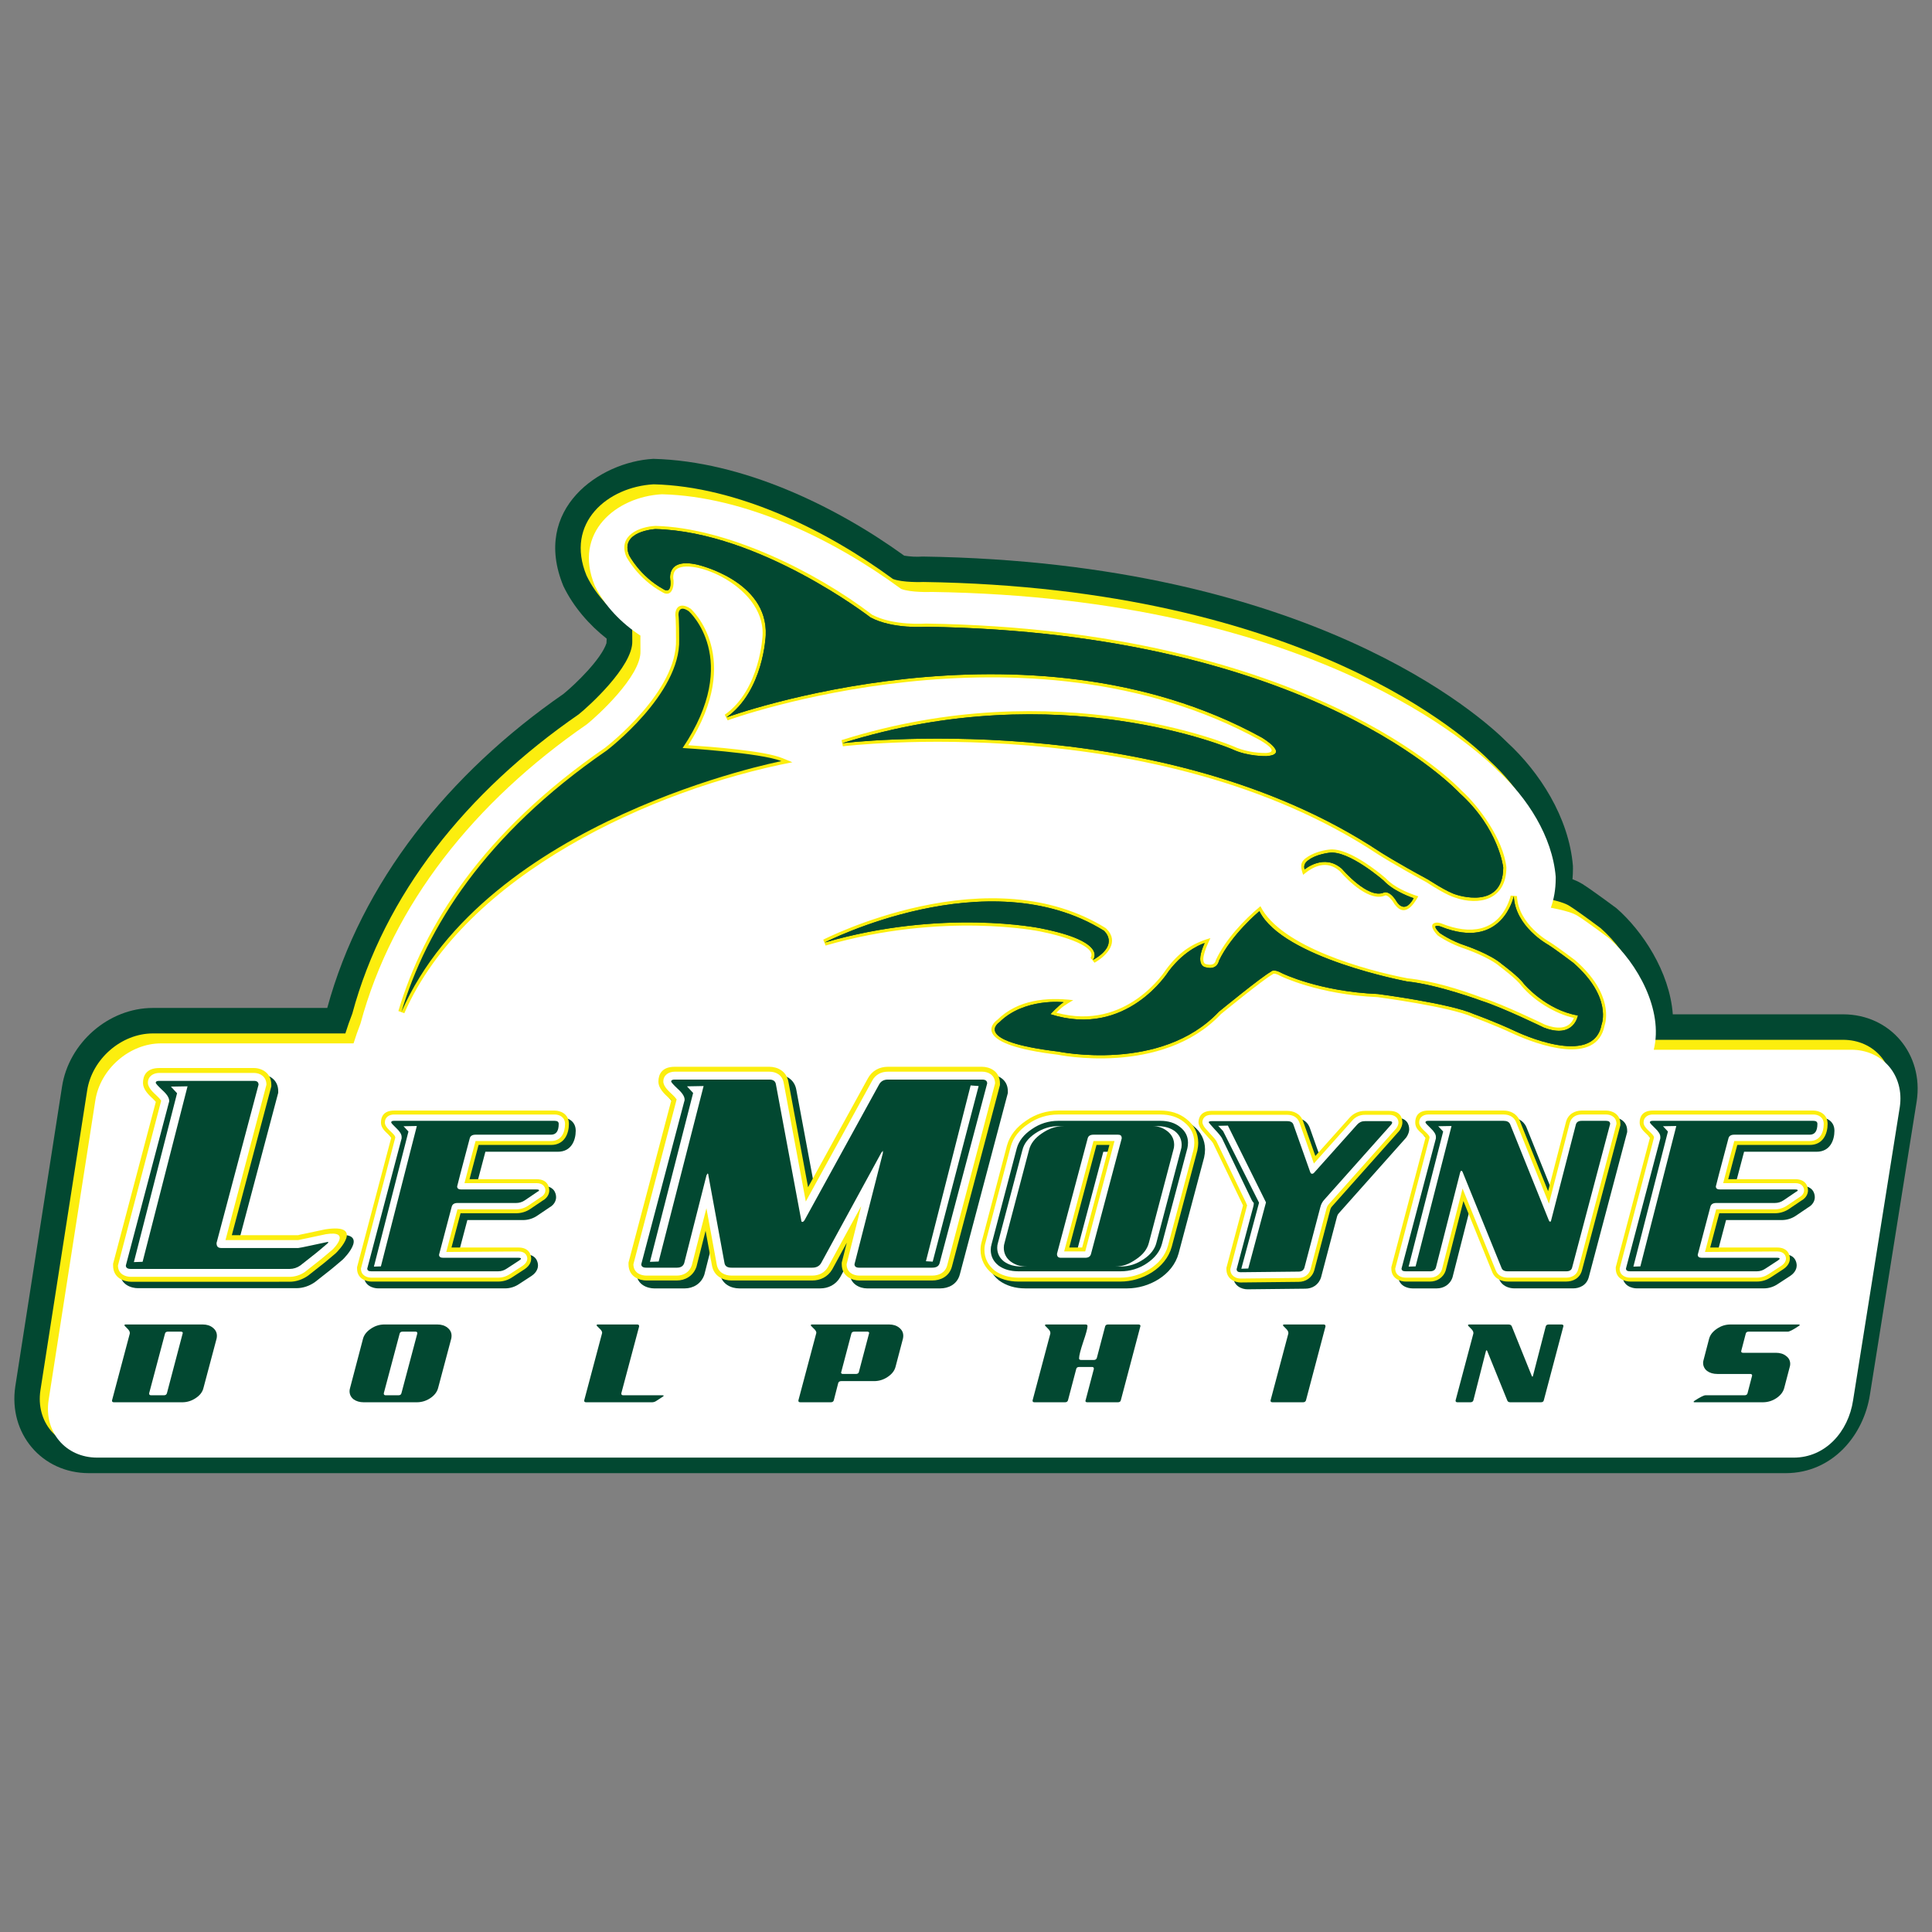
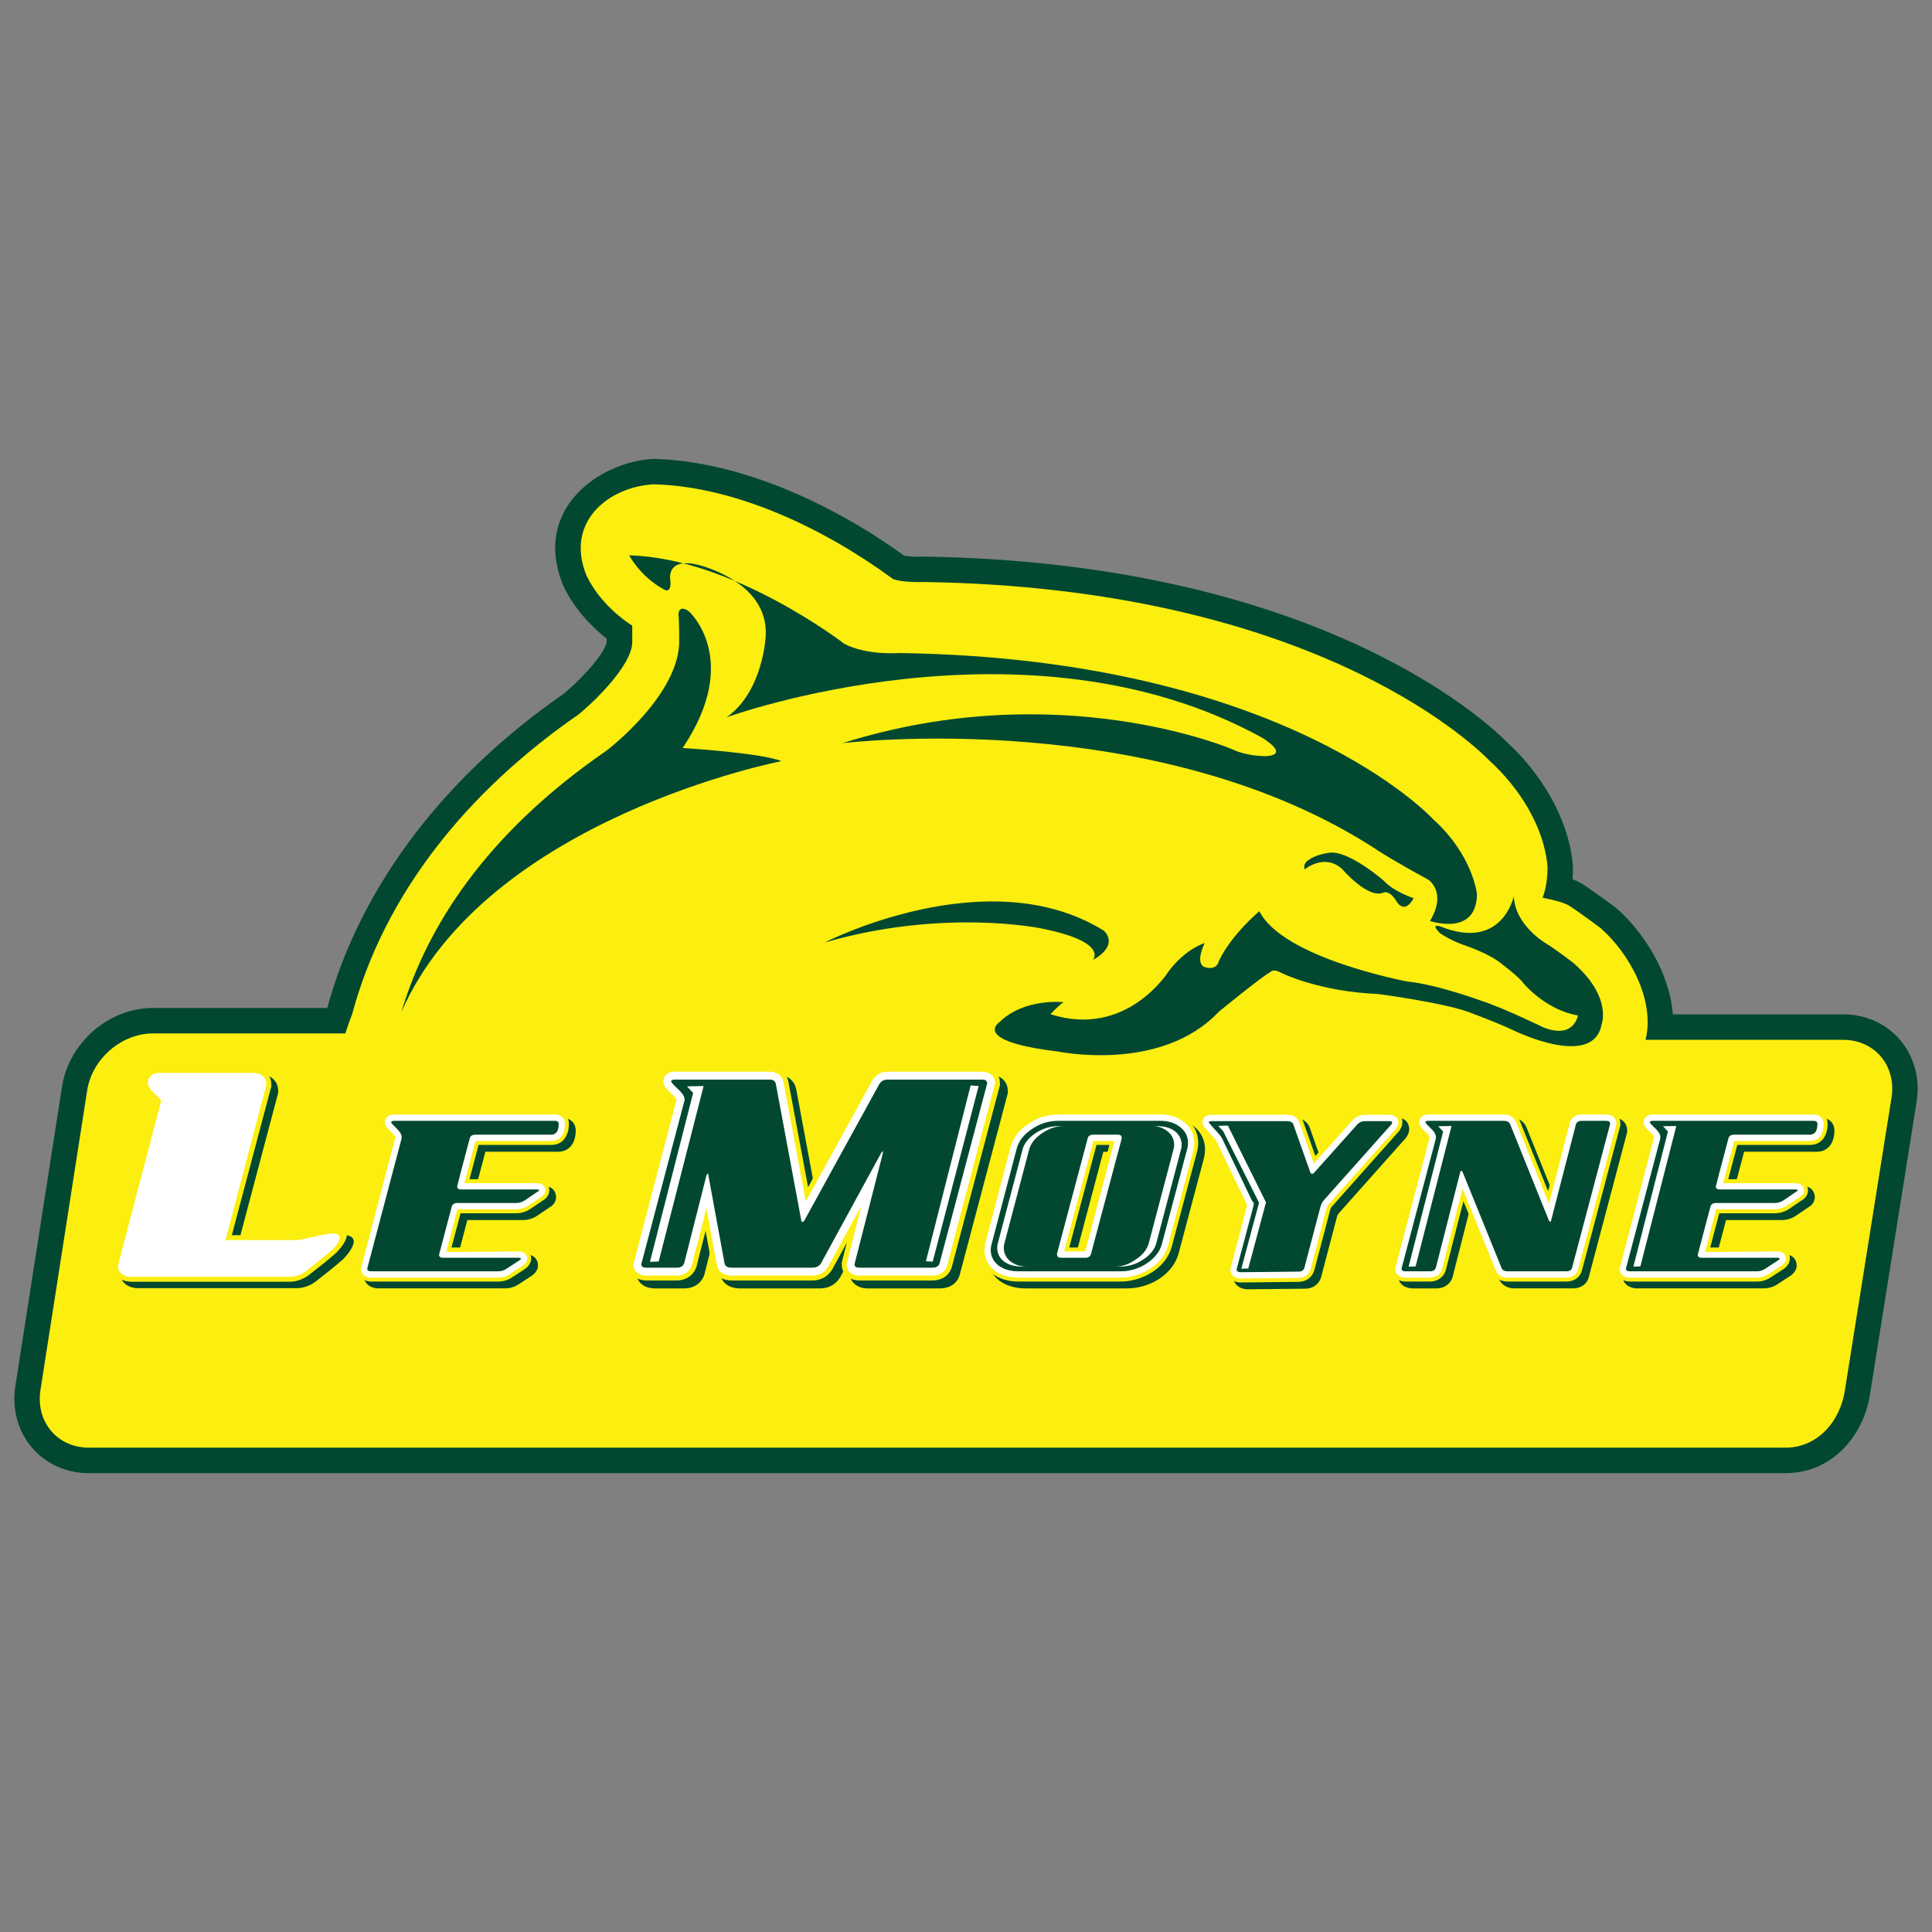
<svg xmlns="http://www.w3.org/2000/svg" xmlns:xlink="http://www.w3.org/1999/xlink" version="1.1" id="Layer_1" x="0px" y="0px" width="500px" height="500px" viewBox="0 0 500 500" enable-background="new 0 0 500 500" xml:space="preserve">
  <rect x="0" y="0" width="500" height="500" fill="#808080" stroke="none" />
  <g>
    <defs>
      <rect id="SVGID_1_" x="3.716" y="118.747" width="492.568" height="262.506" />
    </defs>
    <clipPath id="SVGID_2_">
      <use xlink:href="#SVGID_1_" overflow="visible" />
    </clipPath>
    <g clip-path="url(#SVGID_2_)">
      <path fill="#024831" d="M406.951,227.542c1.492,0.554,2.205,1.033,2.571,1.231c2.511,1.576,8.84,6.292,8.84,6.292    c6.618,5.775,13.749,16.387,14.557,27.439h44.045c12.282,0,20.892,10.353,19.083,22.45l-12.097,75.902    c-1.593,10.492-9.617,20.396-21.863,20.396H23.037c-12.281,0-20.889-10.336-19.08-22.438l12.087-77.535    c1.719-11.354,12.047-20.423,23.519-20.423h45.132c8.827-32.417,31.315-60.627,61.145-81.281c3.188-2.61,9.727-8.95,11.115-13.122    c0,0,0.029-0.507,0.055-1.176c-4.517-3.544-8.638-8.252-11.204-13.603c-8.264-20.001,9.389-32.159,23.265-32.926    c23.114,0.581,47.226,12.255,64.929,25.053c1.541,0.256,3.204,0.356,4.761,0.232c100.415,1.492,144.634,41.332,151.384,48.163    c8.207,7.565,15.868,19.244,16.924,31.875l0.01,0.771c-0.003,0.901-0.045,1.804-0.121,2.702L406.951,227.542z" />
      <path fill="#FCEE0E" d="M22.545,282.295c1.223-8.196,8.844-14.843,17.015-14.843h49.819c0.542-1.729,1.141-3.438,1.794-5.113    c8.281-30.786,29.521-57.394,58.597-77.469c2.33-1.847,14.068-12.385,13.865-18.948c0,0,0.002-1.39-0.018-2.718    c-0.007-0.432,0.017-0.862,0.008-1.288c-4.869-3.151-9.314-7.708-11.82-12.932c-5.68-13.749,5.538-22.994,17.36-23.645    c21.641,0.539,44.658,11.803,61.928,24.501c2.484,0.954,7.521,0.804,7.871,0.777c99.145,1.473,141.378,40.983,146.611,46.328    c7.521,6.891,14.048,16.905,14.925,27.387l-0.005,0.482c-0.009,2.796-0.459,5.313-1.263,7.531c5.552,1.074,6.494,1.862,6.973,2.12    c2.376,1.491,8.026,5.727,8.026,5.727c7.386,6.444,14.188,18.658,11.639,28.91h51.093c8.177,0,13.805,6.644,12.58,14.843    l-12.085,75.867c-1.227,8.197-7.202,14.845-15.375,14.845H23.037c-8.174,0-13.805-6.647-12.576-14.845L22.545,282.295z" />
-       <path fill="#FFFFFF" d="M24.661,284.873c1.227-8.202,8.847-14.846,17.021-14.846h49.816c0.538-1.733,1.139-3.435,1.794-5.118    c8.28-30.783,29.519-57.389,58.596-77.466c2.329-1.844,14.065-12.385,13.865-18.948c0,0,0.003-1.39-0.016-2.717    c-0.005-0.431,0.014-0.861,0.007-1.291c-4.866-3.149-9.314-7.708-11.818-12.929c-5.679-13.75,5.538-22.993,17.359-23.646    c21.644,0.542,44.66,11.805,61.928,24.503c2.487,0.956,7.522,0.805,7.871,0.778c99.146,1.473,141.376,40.979,146.612,46.325    c7.519,6.893,14.047,16.905,14.92,27.387v0.484c-0.009,2.797-0.46,5.31-1.264,7.529c5.553,1.074,6.498,1.861,6.973,2.123    c2.379,1.488,8.027,5.724,8.027,5.724c7.383,6.443,14.188,18.658,11.639,28.908h51.094c8.173,0,13.807,6.646,12.578,14.846    l-12.084,75.869c-1.227,8.195-7.203,14.842-15.376,14.842H25.155c-8.173,0-13.805-6.646-12.579-14.842l12.084-77.52V284.873z" />
      <path fill="#FCEE0E" d="M238.12,234.584c15.899-3.441,33.527-3.42,48.02,5.594c0,0,0.135,0.112,0.276,0.253    c3.268,3.304,0.177,6.825-3.157,8.725l-1.017-1.273c1.726-2.855-6.614-5.554-13.097-6.836c0,0-6.232-1.291-16.268-1.48    c-10.064-0.191-23.948,0.719-39.216,5.142l-0.604-1.528C213.088,243.166,223.715,237.704,238.12,234.584z M407.318,263.437    c-4.866-1.065-10.346-4.463-13.575-8.322c-1.126-1.652-5.473-4.894-5.535-4.939c-2.813-2.477-9.06-4.625-9.105-4.639    c-2.074-0.666-5.063-2.042-7.038-3.454c-0.592-0.608-2.608-2.921-0.476-3.295c0.504-0.089,1.096,0.067,1.571,0.244    c7.301,2.911,14.005,2.063,17.142-5.289c0.489-1.143,0.663-1.966,0.663-1.966l1.627,0.134c0.322,7.372,8.38,11.824,8.437,11.855    c2.117,1.33,6.642,4.761,6.642,4.761c10.011,8.745,7.914,15.973,7.593,16.892c-2.056,10.501-17.236,4.984-23.333,2.256    c-5.435-2.545-10.79-4.466-10.79-4.466c-5.99-2.698-24.553-5.132-24.625-5.144c-15.278-0.645-25.015-5.422-25.08-5.453    c-1.096-0.627-1.662-0.645-1.848-0.612l-0.338,0.228c-2.254,1.217-12.53,9.613-13.262,10.215    c-7.666,8.122-18.284,10.723-26.887,11.324c-8.65,0.597-15.406-0.815-15.406-0.815c-21.95-2.639-17.142-7.947-15.577-9.033    c5.286-5.188,12.703-5.896,19.635-5.085c-2.061,1.234-2.72,1.594-4.373,3.239c18.313,4.997,28.356-11.116,28.37-11.135    c3.323-4.458,6.595-6.729,11.498-8.161c-0.585,1.282-2.858,5.889-1.29,6.691c1.414,0.396,2.455,0.262,2.721-1.065    c2.457-5.214,7.108-10.208,11.518-13.884c5.221,10.491,27.23,16.594,38.063,18.66c6.52,0.681,13.291,2.778,19.435,5.063    c5.439,1.742,15.521,6.628,16.167,6.939c2.795,1.072,6.155,1.422,7.455-1.74L407.318,263.437z M356.738,221.18    c-57.236-37.97-138.585-28.033-138.601-28.033l-0.345-1.606c56.413-17.779,101.433,1.618,101.505,1.646    c2.339,1.11,5.794,1.745,8.413,1.678c2.842-0.208,0.846-1.857-1.571-3.277c-60.556-33.333-137.799-5.173-137.824-5.167    l-0.755-1.449c9.214-6.49,9.792-20.538,9.792-20.585c0.606-13.344-20.384-20.991-22.791-16.457    c-0.368,0.688-0.409,1.564-0.239,2.315c0.134,2.174-0.797,4.413-3.014,2.956c-6.335-3.496-9.188-9.075-9.216-9.13    c-2.281-5.522,3.422-7.763,7.532-7.972c18.463,0.462,41.42,11.786,56.087,22.99c5.524,2.931,13.896,2.293,13.923,2.291    c98.958,1.469,137.441,41.961,138.649,43.256c4.47,4.036,10.802,12.636,11.57,19.84c-0.033,8.479-7.113,9.976-13.247,7.837    c-2.047-0.583-5.546-2.745-7.42-3.978c-8.283-4.479-12.45-7.16-12.45-7.16V221.18z M104.635,262.221l-1.539-0.566    c6.544-21.929,21.726-46.276,53.48-68.123c0.811-0.625,18.78-14.668,18.374-28.024c0.003-1.349-0.001-5.224-0.187-6.319    c0,0-0.011-0.301,0.037-0.619c0.342-2.286,2.255-2.207,3.964-1.025c0.158,0.14,13.913,12.544-0.638,35.312    c6.003,0.412,19.672,1.405,24.407,3.365l2.536,1.05c-36.135,7.004-84.681,29.038-100.432,64.95H104.635z M353.364,223.328    c1.854,1.224,3.629,2.563,5.315,4.009c2.023,2.212,5.513,3.708,8.377,4.635c-1.378,2.491-3.605,5.375-6.044,2.168    c-0.163-0.211-0.308-0.437-0.434-0.672c-0.252-0.387-1.283-1.828-2.08-1.732c-3.871,1.782-9.479-3.637-11.763-6.279    c-3.421-3.019-6.879-1.256-9.484,0.95c-0.579-1.742-0.993-3.105,0.707-4.346c1.679-1.269,4.114-1.97,5.893-2.178    C346.723,219.452,350.503,221.457,353.364,223.328L353.364,223.328L353.364,223.328z M360.39,230.797    c0.525,0.41,1.078,1.02,1.635,1.885c0,0,0.121,0.228,0.294,0.456c0.775,1.022,1.447,0.917,2.298-0.26    c-1.471-0.562-2.885-1.257-4.227-2.079V230.797z" />
      <path fill="#024831" d="M61.782,321.329h17.175c0.048,0,0.201-0.078,0.439-0.121l2.063-0.437c1.594-0.341,3.446-0.741,4.419-0.938    c10.524-1.667,3.245,5.781,2.799,6.163l-1.899,1.608l-1.18,0.979l-4.124,3.248c-1.379,0.956-3.037,1.547-4.741,1.547H35.646    c-1.48,0-4.596-0.772-4.596-4.213v-0.429l11.073-41.953c-0.181-0.196-0.372-0.388-0.573-0.563    c-1.21-1.144-2.762-2.519-2.762-4.337c0-1.844,0.904-3.814,4.201-3.814h24.515c2.029,0,4.497,1.274,4.497,4.309v0.438    L61.782,321.329L61.782,321.329z" />
      <path fill="#FCEE0E" d="M59.997,319.666h17.175c0.045,0,0.204-0.078,0.439-0.125l2.063-0.429c1.594-0.345,3.446-0.748,4.42-0.943    c10.523-1.667,3.245,5.782,2.799,6.166l-1.899,1.605l-1.179,0.979l-4.125,3.25c-1.379,0.954-3.037,1.545-4.741,1.545H33.861    c-1.479,0-4.596-0.771-4.596-4.213v-0.43l11.073-41.95c-0.181-0.198-0.372-0.387-0.573-0.564c-1.21-1.144-2.758-2.519-2.758-4.337    c0-1.843,0.9-3.815,4.2-3.815H65.72c2.029,0,4.497,1.275,4.497,4.314v0.431L59.997,319.666z" />
      <path fill="#FFFFFF" d="M58.351,320.933h18.821l0.688-0.147l2.076-0.434c1.592-0.341,3.411-0.738,4.379-0.935    c6.723-1.064,2.039,3.708,1.752,3.956l-1.885,1.593l-1.169,0.971l-0.708,0.559l-3.365,2.652c-1.167,0.832-2.56,1.284-3.992,1.295    H33.861c-1.241,0-3.332-0.587-3.332-2.94l11.188-42.646c-0.318-0.45-0.686-0.865-1.098-1.235c-0.875-0.827-2.348-2.1-2.348-3.4    c0-1.692,1.442-2.547,2.936-2.547H65.72c1.556,0,3.233,0.913,3.233,3.041l-10.6,40.218H58.351z" />
-       <path fill="#024831" d="M33.594,344.915v0.203l-4.599,17.297v0.124c0,0.246,0.177,0.37,0.532,0.37h17.614    c1.261,0,2.423-0.356,3.493-1.069c1.093-0.716,1.765-1.581,2.011-2.596l3.408-12.806c0.055-0.248,0.081-0.498,0.081-0.742    c0-0.851-0.358-1.55-1.068-2.1c-0.683-0.551-1.562-0.824-2.625-0.824H32.565c-0.246,0-0.369,0.069-0.369,0.207    c0,0.081,0.234,0.342,0.699,0.78c0.465,0.44,0.697,0.824,0.697,1.153L33.594,344.915z M43.488,344.627h3.283    c0.358,0,0.535,0.125,0.535,0.37c0,0.054-0.015,0.096-0.041,0.123l-4.064,15.441c-0.109,0.36-0.369,0.537-0.779,0.537h-3.288    c-0.355,0-0.531-0.135-0.531-0.41v-0.127l4.104-15.441C42.791,344.791,43.051,344.627,43.488,344.627z M113.167,342.772H99.495    c-1.265-0.006-2.499,0.381-3.532,1.113c-1.066,0.712-1.734,1.565-2.009,2.553l-3.365,12.806c-0.078,0.253-0.12,0.517-0.124,0.782    c0,0.853,0.341,1.552,1.025,2.103c0.712,0.521,1.6,0.78,2.668,0.78h13.674c1.284,0,2.461-0.356,3.529-1.069    c1.067-0.716,1.737-1.581,2.013-2.596l3.407-12.806c0.055-0.248,0.081-0.498,0.081-0.742c0-0.851-0.355-1.55-1.067-2.1    c-0.684-0.551-1.56-0.824-2.626-0.824H113.167z M99.865,361.099c-0.355,0-0.535-0.135-0.535-0.41v-0.127l4.107-15.443    c0.083-0.327,0.341-0.491,0.78-0.491h3.287c0.327,0,0.491,0.121,0.491,0.367v0.124l-4.104,15.443    c-0.083,0.357-0.343,0.537-0.781,0.537H99.865z M168.725,362.909c0.413,0,0.815-0.128,1.15-0.37l1.642-1.067    c0.165-0.113,0.247-0.193,0.247-0.25c0-0.081-0.11-0.123-0.33-0.123h-10.1c-0.354,0-0.533-0.135-0.533-0.41v-0.127l4.598-17.251    v-0.124c0-0.278-0.162-0.414-0.492-0.414h-10.142c-0.246,0-0.367,0.069-0.367,0.207c0,0.081,0.23,0.342,0.696,0.78    c0.495,0.44,0.74,0.824,0.74,1.153c0.002,0.072-0.011,0.143-0.041,0.207l-4.599,17.295v0.124c0,0.246,0.177,0.37,0.533,0.37    H168.725z M230.071,342.772h-19.872c-0.247,0-0.37,0.069-0.37,0.207c0,0.081,0.233,0.342,0.699,0.78    c0.492,0.44,0.74,0.824,0.74,1.153c0.001,0.072-0.014,0.143-0.043,0.205l-4.599,17.297v0.124c0,0.246,0.18,0.37,0.534,0.37h7.842    c0.41,0,0.67-0.166,0.779-0.494l1.152-4.488c0.11-0.329,0.369-0.494,0.779-0.494h8.499c1.245,0.005,2.462-0.37,3.491-1.069    c1.093-0.718,1.778-1.581,2.052-2.598l1.929-7.331c0.055-0.246,0.082-0.494,0.082-0.738c0-0.851-0.357-1.55-1.068-2.1    c-0.683-0.551-1.562-0.824-2.625-0.824H230.071L230.071,342.772z M221.489,355.58h-3.281c-0.358,0-0.536-0.124-0.536-0.368    c0.023-0.038,0.037-0.082,0.041-0.127l2.628-9.967c0.083-0.327,0.343-0.491,0.781-0.491h3.286c0.355,0,0.533,0.125,0.533,0.37    c0,0.054-0.014,0.096-0.041,0.123l-2.626,9.965c-0.083,0.33-0.343,0.495-0.782,0.495H221.489z M289.283,362.909    c0.436,0,0.696-0.166,0.78-0.494l5.048-19.107c0.023-0.037,0.037-0.079,0.042-0.124c0-0.275-0.18-0.411-0.537-0.411h-7.839    c-0.438,0-0.699,0.181-0.778,0.535l-2.135,8.114c-0.112,0.357-0.372,0.534-0.782,0.534H279.8c-0.356,0-0.536-0.138-0.536-0.412    c0-0.686,0.354-2.101,1.068-4.242c0.741-2.14,1.109-3.512,1.109-4.115c0-0.278-0.164-0.414-0.495-0.414h-10.14    c-0.245,0-0.371,0.069-0.371,0.207c0,0.081,0.233,0.342,0.699,0.78c0.464,0.44,0.695,0.824,0.695,1.153v0.207l-4.597,17.295v0.124    c0,0.246,0.178,0.37,0.532,0.37h7.845c0.41,0,0.669-0.166,0.777-0.494l2.136-8.112c0.083-0.359,0.342-0.537,0.782-0.537h3.281    c0.328,0,0.495,0.137,0.495,0.41v0.127l-2.136,8.112c-0.025,0.025-0.042,0.068-0.042,0.124c0,0.246,0.177,0.37,0.534,0.37H289.283    z M337.204,362.909c0.409,0,0.666-0.166,0.779-0.494l5.048-19.107v-0.124c0-0.275-0.164-0.411-0.489-0.411h-10.143    c-0.246,0-0.37,0.069-0.37,0.207c0,0.081,0.232,0.342,0.698,0.78c0.464,0.44,0.696,0.824,0.696,1.153v0.203l-4.6,17.296v0.127    c0,0.246,0.183,0.368,0.536,0.368h7.843L337.204,362.909L337.204,362.909z M381.308,344.915v0.203l-4.601,17.297v0.124    c0,0.246,0.177,0.37,0.531,0.37h3.285c0.41,0,0.672-0.166,0.784-0.494l3.238-12.725c0.057-0.165,0.112-0.244,0.168-0.244    c0.078,0.023,0.138,0.086,0.164,0.162l5.215,12.852c0.11,0.299,0.383,0.449,0.82,0.449h7.841c0.437,0,0.698-0.166,0.777-0.494    l5.053-19.107c0.023-0.037,0.037-0.079,0.041-0.121c0-0.278-0.179-0.414-0.535-0.414h-3.281c-0.44,0-0.699,0.181-0.784,0.538    l-3.285,12.725c-0.023,0.165-0.079,0.243-0.16,0.243c-0.077-0.046-0.136-0.118-0.165-0.204l-5.175-12.849    c-0.135-0.303-0.424-0.453-0.862-0.453h-10.1c-0.247,0-0.368,0.069-0.368,0.207c0,0.081,0.233,0.342,0.699,0.78    c0.46,0.44,0.699,0.824,0.699,1.153V344.915z M450.615,349.69c0-0.027,0.396-1.55,1.194-4.572c0.079-0.327,0.34-0.491,0.777-0.491    h10.101c0.436,0,1.396-0.495,2.871-1.483c0.138-0.083,0.207-0.164,0.207-0.246c0-0.085-0.096-0.125-0.286-0.125h-17.614    c-1.286,0-2.463,0.371-3.533,1.11c-1.066,0.715-1.735,1.564-2.01,2.552l-1.438,5.521c-0.332,1.041,0.032,2.181,0.904,2.84    c0.713,0.522,1.603,0.784,2.671,0.784h8.499c0.325,0,0.492,0.135,0.492,0.41c0,0.028-0.396,1.552-1.188,4.571    c-0.085,0.357-0.347,0.534-0.781,0.534h-10.103c-0.436,0-1.394,0.482-2.871,1.443c-0.138,0.106-0.206,0.19-0.206,0.246    c0,0.082,0.095,0.124,0.285,0.124H456.2c1.286,0,2.465-0.356,3.533-1.069c1.066-0.716,1.737-1.581,2.013-2.596l1.436-5.479    c0.079-0.246,0.123-0.507,0.123-0.782c0-0.849-0.355-1.535-1.064-2.06c-0.686-0.548-1.562-0.82-2.628-0.82h-8.502    C450.782,350.104,450.615,349.966,450.615,349.69L450.615,349.69z" />
      <path fill="#024831" d="M211.173,309.291l15.461-28.138c1.098-2.041,3.036-3.025,5.184-3.025h24.417    c1.821,0,4.595,1.059,4.595,4.312v0.432l-12.417,46.908c-0.708,2.742-3.106,3.658-5.083,3.658h-18.956    c-1.68,0-4.496-0.968-4.496-4.211v-0.419l1.315-5.155l-3.765,6.907c-1.155,1.985-3.139,2.878-5.16,2.878h-20.943    c-1.966,0-4.549-0.961-5.045-3.968l-1.635-8.895l-2.355,9.285c-0.817,2.452-2.988,3.577-5.06,3.577h-7.938    c-1.479,0-4.596-0.771-4.596-4.211v-0.433l11.073-41.949c-0.18-0.198-0.371-0.388-0.572-0.564c-1.21-1.146-2.761-2.52-2.761-4.337    c0-1.844,0.902-3.815,4.2-3.815h24.516c2.075,0,4.467,1.096,4.946,3.962l5.072,27.201H211.173z" />
      <path fill="#FCEE0E" d="M209.132,307.246l15.462-28.144c1.097-2.039,3.033-3.021,5.185-3.021h24.414    c1.821,0,4.595,1.059,4.595,4.312v0.429l-12.416,46.908c-0.71,2.745-3.105,3.659-5.084,3.659h-18.952    c-1.68,0-4.496-0.965-4.496-4.212v-0.417l1.313-5.155l-3.765,6.903c-1.156,1.985-3.139,2.881-5.159,2.881h-20.947    c-1.965,0-4.547-0.961-5.046-3.967l-1.632-8.893l-2.355,9.282c-0.817,2.453-2.988,3.577-5.058,3.577h-7.939    c-1.48,0-4.594-0.77-4.594-4.212v-0.431l11.073-41.948c-0.181-0.201-0.372-0.388-0.574-0.564c-1.211-1.146-2.761-2.521-2.761-4.34    c0-1.841,0.899-3.813,4.2-3.813h24.513c2.077,0,4.468,1.093,4.948,3.962L209.132,307.246L209.132,307.246z" />
      <path fill="#FFFFFF" d="M208.537,310.958l17.167-31.245c0.854-1.595,2.341-2.363,4.076-2.363h24.414    c1.453,0,3.331,0.778,3.331,3.044l-12.372,46.999c-0.505,2.021-2.232,2.729-3.864,2.729h-18.952c-1.339,0-3.232-0.707-3.232-2.943    l3.773-15.039l-8.59,15.75c-0.891,1.529-2.404,2.232-4.057,2.232h-20.94c-1.622,0-3.445-0.743-3.803-2.905l-2.668-14.529    l-3.78,14.769c-0.606,1.821-2.186,2.666-3.841,2.666h-7.943c-1.241,0-3.329-0.592-3.329-2.945l11.188-42.646    c-0.317-0.45-0.687-0.865-1.097-1.232c-0.876-0.832-2.351-2.104-2.351-3.403c0-1.688,1.443-2.545,2.935-2.545h24.513    c1.661,0,3.354,0.825,3.7,2.901l5.725,30.704L208.537,310.958z" />
      <path fill="#024831" d="M241.289,328.075h-18.955c-0.794,0-1.191-0.301-1.191-0.897l7.344-28.77v-0.597    c-0.116,0.18-0.248,0.348-0.397,0.498l-15.582,28.572c-0.465,0.795-1.222,1.193-2.282,1.193h-20.942    c-1.059,0-1.653-0.398-1.784-1.193l-4.171-22.699c0-0.264-0.065-0.428-0.199-0.493c-0.107,0.158-0.207,0.323-0.295,0.493    l-5.756,22.696c-0.261,0.798-0.892,1.196-1.886,1.196h-7.941c-0.859,0-1.29-0.298-1.29-0.895l11.117-42.107    c0.07-0.159,0.104-0.329,0.098-0.499c0-0.797-0.597-1.727-1.788-2.787c-1.123-1.063-1.686-1.692-1.686-1.893    c0-0.333,0.298-0.498,0.893-0.498h24.516c0.991,0,1.551,0.4,1.686,1.192l6.553,35.143c0,0.332,0.098,0.498,0.298,0.498    c0.201,0,0.396-0.167,0.597-0.501l19.25-35.036c0.463-0.863,1.225-1.296,2.281-1.296h24.417c0.856,0,1.287,0.331,1.287,0.997    l-12.305,46.485c-0.2,0.798-0.827,1.194-1.883,1.194L241.289,328.075z" />
      <path fill="#FFFFFF" d="M177.789,281.146l1.593,1.713l-11.173,43.701l2.255-0.079l11.629-45.415L177.789,281.146z M251.2,280.906    l-11.567,45.5l1.75,0.104l11.889-45.444L251.2,280.906z" />
      <path fill="#024831" d="M428.765,296.191c-0.967-1.265-2.657-2.083-2.657-3.954c0-1.478,0.722-3.053,3.362-3.053h41.601    c1.461,0,3.68,0.843,3.68,3.448c0,2.432-1.095,5.439-4.628,5.439h-18.753l-2.172,8.216l-0.171,0.653h17.362    c2.727,0,3.281,1.87,3.281,2.891c0,0.558-0.196,1.813-1.762,2.681l-3.043,2.061c-1.115,0.777-2.44,1.188-3.8,1.179h-14.362    l-2.193,8.28l-0.154,0.588h17.35c2.721,0,3.278,1.868,3.278,2.892c0,0.494-0.184,1.7-1.666,2.693l-3.19,2.078    c-1.089,0.741-2.329,1.147-3.666,1.147h-32.87c-1.183,0-3.677-0.62-3.677-3.37v-0.345L428.765,296.191L428.765,296.191    L428.765,296.191z M103.015,296.191c-0.968-1.265-2.658-2.083-2.658-3.954c0-1.478,0.72-3.053,3.36-3.053h41.605    c1.459,0,3.675,0.843,3.675,3.448c0,2.432-1.09,5.439-4.627,5.439h-18.752l-2.172,8.216l-0.169,0.653h17.361    c2.726,0,3.279,1.87,3.279,2.891c0,0.558-0.191,1.813-1.759,2.681l-3.045,2.061c-1.112,0.777-2.438,1.188-3.794,1.179h-14.366    l-2.19,8.28l-0.155,0.588h17.347c2.724,0,3.279,1.868,3.279,2.892c0,0.494-0.184,1.7-1.667,2.693l-3.19,2.078    c-1.089,0.741-2.325,1.147-3.664,1.147h-32.87c-1.185,0-3.675-0.62-3.675-3.37v-0.345l8.847-33.524H103.015z M308.805,291.361    c1.961,1.526,3.056,3.626,3.056,6.133c0,0.667-0.086,1.39-0.234,2.058l-6.605,24.829c-1.528,5.678-7.728,9.053-13.275,9.053    H265.31c-2.503,0-4.849-0.655-6.766-2.061c-1.928-1.545-3.022-3.688-3.022-6.169c0-0.771,0.125-1.534,0.346-2.274l6.493-24.696    c0.739-2.666,2.524-4.813,4.976-6.453c2.431-1.701,5.328-2.61,8.297-2.594h26.438    C304.601,289.187,306.917,289.846,308.805,291.361z M278.481,324.621h4.139c-0.126,0.087-0.273,0.206-0.482,0.206    c-0.079,0.325-0.286,0.604-0.578,0.773l7.317-27.525h-3.34L278.481,324.621z M342.178,300.932l8.866-9.918    c1.001-1.126,2.441-1.762,3.947-1.751h6.348c2.641,0,3.361,1.585,3.361,3.051c0,0.44-0.183,1.284-0.839,2.16l-17.384,19.525    c-0.207,0.22-0.355,0.485-0.431,0.774l-4.153,15.782c-0.599,1.953-2.261,2.954-4.05,2.954l-14.995,0.161    c-1.458,0-3.691-0.847-3.691-3.446v-0.351l4.302-16.137l-7.774-16.149c-0.084-0.145-0.512-0.716-1.535-1.797l-1.195-1.345    c-1.004-1.167-1.021-2.106-1.021-2.209c0-1.219,0.631-2.975,3.36-2.975h19.608c1.464,0,3.342,0.598,4.077,2.634L342.178,300.932z     M380.489,312.601l-4.58,17.972c-0.652,1.963-2.391,2.861-4.045,2.861h-6.354c-1.184,0-3.674-0.623-3.674-3.37v-0.348    l8.892-33.685c0.072,0.119,0.05,0.191,0.05,0.288c-0.877-1.438-2.75-1.985-2.75-4.082c0-1.478,0.719-3.053,3.36-3.053h19.531    c1.479,0,3.258,0.631,4.095,2.485l7.401,18.376l4.601-17.84c0.524-2.146,2.346-3.021,4.069-3.021h6.352    c1.46,0,3.675,0.845,3.675,3.448v0.348l-9.932,37.523c-0.567,2.195-2.486,2.93-4.065,2.93h-15.167    c-1.457,0-3.333-0.586-4.074-2.622l-7.387-18.211H380.489L380.489,312.601z" />
      <path fill="#FCEE0E" d="M427.006,294.428c-0.971-1.266-2.66-2.084-2.66-3.957c0-1.476,0.724-3.054,3.362-3.054h41.604    c1.458,0,3.677,0.849,3.677,3.449c0,2.432-1.091,5.444-4.628,5.444h-18.752l-2.172,8.211l-0.172,0.654h17.362    c2.727,0,3.281,1.869,3.281,2.895c0,0.552-0.196,1.813-1.763,2.675l-3.043,2.061c-1.114,0.779-2.438,1.193-3.796,1.182h-14.362    l-2.191,8.28l-0.158,0.588h17.349c2.721,0,3.278,1.866,3.278,2.894c0,0.495-0.184,1.697-1.667,2.69l-3.188,2.083    c-1.09,0.739-2.327,1.144-3.663,1.144h-32.871c-1.185,0-3.676-0.62-3.676-3.37v-0.347L427.006,294.428L427.006,294.428z     M101.254,294.428c-0.97-1.266-2.659-2.084-2.659-3.957c0-1.476,0.722-3.054,3.361-3.054h41.605c1.457,0,3.675,0.849,3.675,3.449    c0,2.432-1.091,5.444-4.627,5.444h-18.753l-2.171,8.211l-0.168,0.654h17.36c2.727,0,3.281,1.869,3.281,2.895    c0,0.552-0.193,1.811-1.759,2.675l-3.045,2.061c-1.112,0.779-2.438,1.193-3.796,1.182h-14.366l-2.191,8.28l-0.156,0.588h17.35    c2.72,0,3.279,1.866,3.279,2.894c0,0.495-0.184,1.697-1.666,2.69l-3.19,2.083c-1.088,0.739-2.327,1.144-3.666,1.144H96.081    c-1.182,0-3.676-0.62-3.676-3.37v-0.347L101.254,294.428z M307.043,289.595c1.961,1.525,3.058,3.626,3.058,6.134    c0,0.666-0.089,1.389-0.234,2.06l-6.604,24.824c-1.53,5.68-7.728,9.054-13.276,9.054h-26.438c-2.503,0-4.85-0.654-6.767-2.061    c-1.929-1.544-3.022-3.686-3.022-6.169c0-0.768,0.128-1.53,0.349-2.273l6.493-24.699c0.736-2.666,2.52-4.81,4.974-6.45    c2.43-1.701,5.329-2.61,8.296-2.597h26.44C302.839,287.417,305.155,288.08,307.043,289.595z M276.72,322.855h4.137    c-0.127,0.086-0.269,0.204-0.479,0.204c-0.079,0.327-0.289,0.606-0.578,0.774l7.315-27.523h-3.34L276.72,322.855L276.72,322.855z     M340.413,299.168l8.868-9.918c1.002-1.127,2.442-1.765,3.948-1.751h6.353c2.638,0,3.356,1.582,3.356,3.051    c0,0.438-0.18,1.281-0.837,2.158l-17.388,19.525c-0.206,0.218-0.353,0.483-0.429,0.772l-4.154,15.779    c-0.601,1.956-2.261,2.96-4.05,2.96l-14.992,0.161c-1.46,0-3.693-0.845-3.693-3.453v-0.348l4.302-16.134l-7.778-16.15    c-0.078-0.145-0.508-0.713-1.534-1.799l-1.192-1.34c-1.005-1.17-1.02-2.107-1.02-2.212c0-1.217,0.633-2.975,3.359-2.975h19.61    c1.462,0,3.34,0.598,4.077,2.635l3.196,9.037H340.413z M378.729,310.839l-4.582,17.969c-0.652,1.962-2.392,2.858-4.046,2.858    h-6.35c-1.185,0-3.675-0.617-3.675-3.37v-0.347l8.887-33.683c0.072,0.117,0.049,0.189,0.049,0.289    c-0.87-1.438-2.747-1.985-2.747-4.085c0-1.476,0.723-3.054,3.36-3.054h19.53c1.482,0,3.26,0.634,4.102,2.487l7.394,18.376    l4.604-17.838c0.527-2.148,2.345-3.025,4.067-3.025h6.353c1.461,0,3.677,0.849,3.677,3.449v0.348l-9.933,37.523    c-0.565,2.195-2.485,2.929-4.066,2.929h-15.166c-1.454,0-3.333-0.584-4.069-2.622l-7.388-18.209V310.839z" />
      <path fill="#FFFFFF" d="M444.142,312.972c-1.063,4.001-1.836,7.007-2.373,9.034l-0.604,2.319l-0.152,0.581    c-0.261,1.018-1.634-0.193-1.634-0.193h1.634c-0.212-0.165-0.382-0.375-0.382-0.702l19.311-0.139c1.834,0,2.268,1.188,2.268,1.877    c0,0.343-0.175,1.152-1.21,1.844l-3.187,2.077c-0.932,0.638-1.979,0.982-3.112,0.982h-32.87c-0.992,0-2.663-0.473-2.663-2.356    l8.891-33.898l-0.099-0.37c-0.68-1.122-2.6-2.109-2.6-3.555c0-1.354,1.152-2.039,2.347-2.039h41.606    c1.162,0,2.662,0.624,2.662,2.433c0,2.215-0.926,4.426-3.616,4.426h-19.531c-1.092,4.002-1.837,6.931-2.372,8.975l-0.499,1.928    h18.672c1.831,0,2.265,1.187,2.265,1.876c0,0.383-0.182,1.217-1.271,1.808l-3.091,2.091c-0.965,0.669-2.051,1.003-3.223,1.003    h-15.168H444.142L444.142,312.972z M118.391,312.972c-1.063,4.001-1.838,7.007-2.373,9.034l-0.608,2.319l-0.15,0.581    c-0.261,1.018-1.635-0.193-1.635-0.193h1.633c-0.211-0.165-0.38-0.375-0.38-0.702l19.311-0.139c1.833,0,2.268,1.188,2.268,1.877    c0,0.343-0.177,1.152-1.209,1.844l-3.188,2.077c-0.932,0.638-1.979,0.982-3.111,0.982H96.078c-0.993,0-2.663-0.473-2.663-2.356    l8.891-33.898l-0.1-0.37c-0.681-1.122-2.601-2.109-2.601-3.555c0-1.354,1.155-2.039,2.348-2.039h41.608    c1.164,0,2.665,0.624,2.665,2.433c0,2.215-0.928,4.426-3.617,4.426h-19.533c-1.089,4.002-1.835,6.931-2.37,8.975l-0.501,1.928    h18.671c1.834,0,2.267,1.187,2.267,1.876c0,0.383-0.18,1.217-1.271,1.808l-3.091,2.091c-0.964,0.669-2.047,1.003-3.224,1.003    H118.391z M306.398,290.377c1.75,1.352,2.688,3.16,2.688,5.347c0,0.596-0.076,1.228-0.204,1.822l-6.603,24.807    c-1.403,5.215-7.215,8.299-12.294,8.299h-26.438c-2.336,0-4.442-0.598-6.152-1.851c-1.695-1.358-2.625-3.2-2.625-5.364    c0-0.656,0.107-1.32,0.309-1.982l6.497-24.725c0.656-2.377,2.244-4.322,4.546-5.863c2.266-1.599,4.974-2.451,7.746-2.435h26.44    c2.354,0,4.416,0.601,6.09,1.94V290.377z M275.4,323.866h5.456l7.576-28.576h-5.436L275.4,323.866L275.4,323.866z     M340.029,301.116l10.002-11.19c0.812-0.914,1.978-1.429,3.198-1.415h6.35c1.194,0,2.348,0.688,2.348,2.039    c0,0.308-0.143,0.891-0.611,1.515l-17.355,19.49c-0.318,0.338-0.547,0.755-0.659,1.207l-4.144,15.744    c-0.451,1.471-1.661,2.222-3.071,2.222l-15.004,0.16c-1.165,0-2.673-0.622-2.673-2.435l4.347-16.524    c-0.117-0.171-0.196-0.479-0.289-0.669l-7.663-15.933c-0.151-0.272-0.66-0.921-1.678-1.99l-1.168-1.319    c-0.713-0.83-0.774-1.473-0.774-1.552c0-0.825,0.488-1.955,2.349-1.955h19.61c1.224,0,2.589,0.482,3.126,1.96L340.029,301.116z     M378.506,307.604l-5.328,20.914c-0.484,1.457-1.75,2.133-3.076,2.133h-6.35c-0.993,0-2.667-0.475-2.667-2.356l8.892-33.899    l-0.098-0.368c-0.682-1.124-2.602-2.111-2.602-3.557c0-1.354,1.155-2.039,2.349-2.039h19.53c1.24,0,2.552,0.5,3.17,1.868    l8.538,21.21l5.369-20.815c0.386-1.592,1.702-2.263,3.089-2.263h6.353c1.165,0,2.666,0.622,2.666,2.435l-9.897,37.601    c-0.4,1.613-1.785,2.185-3.091,2.185H390.19c-1.225,0-2.586-0.475-3.122-1.956l-8.558-21.091H378.506z" />
      <path fill="#024831" d="M427.708,290.07h41.604c0.689,0,1.031,0.266,1.031,0.796c0,1.86-0.661,2.79-1.982,2.79h-19.534    c-0.846,0-1.351,0.317-1.506,0.953c-2.172,8.176-3.258,12.318-3.258,12.424c0,0.534,0.345,0.797,1.033,0.797h19.531    c0.423,0,0.633,0.082,0.633,0.24c0,0.107-0.157,0.238-0.476,0.396l-3.176,2.153c-0.689,0.476-1.457,0.714-2.302,0.714h-15.165    c-0.847,0-1.35,0.346-1.51,1.037c-1.103,4.108-2.186,8.224-3.254,12.344c0,0.532,0.343,0.795,1.032,0.795h19.53    c0.421,0,0.637,0.082,0.637,0.239c0,0.108-0.16,0.267-0.477,0.476l-3.176,2.071c-0.688,0.479-1.43,0.716-2.226,0.716h-32.87    c-0.687,0-1.03-0.237-1.03-0.716l8.892-33.683v-0.396c0-0.641-0.45-1.385-1.35-2.232c-0.898-0.849-1.349-1.352-1.349-1.515    c0-0.266,0.237-0.396,0.713-0.396L427.708,290.07L427.708,290.07z M101.953,290.07h41.608c0.689,0,1.033,0.266,1.033,0.796    c0,1.86-0.662,2.79-1.986,2.79h-19.531c-0.847,0-1.35,0.317-1.511,0.953c-2.17,8.176-3.254,12.318-3.254,12.424    c0,0.534,0.344,0.797,1.034,0.797h19.53c0.422,0,0.634,0.082,0.634,0.24c0,0.107-0.157,0.238-0.477,0.396l-3.173,2.153    c-0.69,0.476-1.456,0.714-2.303,0.714h-15.166c-0.847,0-1.351,0.346-1.509,1.037c-2.17,8.175-3.254,12.288-3.254,12.344    c0,0.532,0.344,0.795,1.03,0.795h19.533c0.423,0,0.635,0.082,0.635,0.239c0,0.108-0.16,0.267-0.477,0.476l-3.174,2.071    c-0.689,0.479-1.432,0.716-2.224,0.716H96.078c-0.689,0-1.033-0.237-1.033-0.716l8.894-33.683v-0.396    c0-0.641-0.453-1.385-1.351-2.232c-0.899-0.849-1.35-1.352-1.35-1.515c0-0.266,0.238-0.396,0.715-0.396V290.07z M300.309,290.07    c2.064,0,3.757,0.533,5.08,1.593c1.375,1.063,2.064,2.417,2.064,4.065c0,0.475-0.054,0.952-0.158,1.431l-6.589,24.766    c-0.528,1.968-1.828,3.638-3.893,5.019c-2.015,1.365-4.394,2.087-6.827,2.068h-26.438c-2.066,0-3.786-0.503-5.16-1.513    c-1.323-1.061-1.986-2.413-1.986-4.063c0-0.474,0.079-0.982,0.237-1.512l6.513-24.766c0.531-1.909,1.827-3.557,3.889-4.941    c2.064-1.431,4.342-2.147,6.828-2.147H300.309L300.309,290.07z M274.583,325.51h6.273c0.845,0,1.349-0.348,1.507-1.037    l7.94-29.859c0-0.717-0.317-0.957-0.954-0.957h-6.347c-0.85,0-1.353,0.317-1.512,0.953l-7.941,29.863    C273.55,325.241,273.895,325.51,274.583,325.51z M353.229,290.149h6.35c0.479,0,0.716,0.135,0.716,0.4    c0,0.103-0.082,0.266-0.237,0.476l-17.312,19.431c-0.503,0.54-0.856,1.196-1.031,1.912l-4.128,15.688    c-0.215,0.694-0.714,1.035-1.51,1.035l-15.004,0.158c-0.689,0-1.034-0.263-1.034-0.797l4.288-16.082    c0.106-0.374,0.158-0.716,0.158-1.037c-0.21-0.21-0.396-0.476-0.555-0.793l-7.701-16.011c-0.268-0.476-0.901-1.247-1.906-2.308    c-1.007-1.116-1.51-1.701-1.51-1.752c0-0.215,0.24-0.317,0.713-0.317h19.614c0.848,0,1.376,0.294,1.586,0.877l4.368,12.342    c0.104,0.266,0.264,0.4,0.478,0.4c0.213,0,0.424-0.135,0.634-0.4l11.038-12.342c0.531-0.583,1.188-0.877,1.982-0.877h0.003    V290.149z M371.611,294.213c0-0.636-0.452-1.38-1.352-2.229c-0.899-0.852-1.352-1.354-1.352-1.513c0-0.268,0.241-0.4,0.718-0.4    h19.53c0.848,0,1.402,0.293,1.668,0.881l10.003,24.843c0.059,0.163,0.172,0.305,0.319,0.4c0.161,0,0.263-0.161,0.317-0.479    l6.353-24.608c0.155-0.691,0.66-1.036,1.506-1.036h6.353c0.689,0,1.032,0.27,1.032,0.796l-9.845,37.19    c-0.16,0.639-0.66,0.955-1.512,0.955h-15.164c-0.847,0-1.375-0.289-1.585-0.871l-10.087-24.848    c-0.045-0.153-0.163-0.272-0.317-0.317c-0.104,0-0.211,0.156-0.315,0.476l-6.271,24.605c-0.21,0.639-0.717,0.955-1.513,0.955    h-6.349c-0.689,0-1.03-0.237-1.03-0.716l8.892-33.683L371.611,294.213L371.611,294.213L371.611,294.213z" />
-       <path fill="#FFFFFF" d="M104.435,291.47l1.273,1.368L96.77,327.8l1.804-0.06l9.305-36.333L104.435,291.47z" />
      <path fill="#FFFFFF" d="M265.727,327.768h-1.424c-1.8,0-3.297-0.438-4.498-1.319c-1.151-0.922-1.727-2.103-1.727-3.534    c0-0.465,0.069-0.902,0.204-1.318l6.323-23.98c0.414-1.663,1.521-3.094,3.317-4.297c1.847-1.249,3.828-1.874,5.948-1.874h1.424    c-2.118,0-3.819,0.625-5.666,1.874c-1.796,1.203-2.903,2.636-3.317,4.297l-6.32,23.98c-0.141,0.426-0.21,0.87-0.207,1.318    c0,1.432,0.575,2.612,1.727,3.534C262.708,327.33,263.93,327.768,265.727,327.768z M298.159,291.449h1.427    c1.799,0,3.295,0.438,4.493,1.319c1.155,0.923,1.731,2.102,1.731,3.537c0,0.462-0.067,0.899-0.208,1.314l-6.32,23.982    c-0.414,1.663-1.523,3.097-3.32,4.298c-1.844,1.247-3.824,1.874-5.945,1.874h-1.426c2.12,0,3.587-0.627,5.431-1.874    c1.799-1.201,2.903-2.635,3.317-4.299l6.32-23.981c0.141-0.415,0.21-0.853,0.21-1.314c0-1.433-0.578-2.614-1.729-3.537    C300.939,291.888,299.958,291.449,298.159,291.449z" />
      <path fill="#FFFFFF" d="M315.271,291.365l1.274,1.371l9.296,18.522l-4.591,17.092l1.799-0.062l4.587-17.112l-9.857-19.872    L315.271,291.365z M372.216,291.47l1.275,1.368l-8.94,34.962l1.804-0.06l9.303-36.333L372.216,291.47z M430.386,291.47    l1.273,1.368L422.72,327.8l1.804-0.06l9.304-36.333L430.386,291.47L430.386,291.47z" />
-       <path fill="#024831" d="M213.434,243.917c0,0,42.217-21.712,72.23-3.064c0,0,4.292,3.542-2.812,7.584c0,0,4.245-4.68-13.545-8.197    c0,0-25.143-5.224-55.874,3.675V243.917z M391.771,231.945c0.349,7.892,8.847,12.529,8.847,12.529    c2.101,1.32,6.533,4.692,6.533,4.692c10.218,8.92,7.32,16.027,7.32,16.027c-2.142,11.322-21.866,1.879-22.197,1.729    c-5.472-2.563-10.825-4.481-10.825-4.481c-6.132-2.759-24.824-5.194-24.824-5.194c-15.169-0.627-24.804-5.364-24.804-5.364    c-2.361-1.35-2.962-0.381-2.962-0.381c-2.422,1.311-13.428,10.331-13.428,10.331c-14.937,15.875-41.565,10.307-41.565,10.307    c-22.736-2.719-15.223-7.58-15.223-7.58c6.418-6.369,16.615-5.189,16.615-5.189c-1.175,0.701-3.419,3.102-3.419,3.102    c19.764,6.341,30.589-11.071,30.589-11.071c4.391-5.891,9.325-7.335,9.325-7.335c-2.725,5.98,0.253,6.271,0.253,6.271    c3.061,0.847,3.459-1.675,3.459-1.675c3.198-6.792,10.46-12.848,10.46-12.848c6.063,12.181,38.217,18.181,38.217,18.181    c7.991,0.822,19.266,5.019,19.266,5.019c5.575,1.774,16.128,6.922,16.128,6.922c7.858,3.03,8.832-3.137,8.832-3.137    c-8.298-1.407-13.971-8.18-13.971-8.18c-1.229-1.802-5.675-5.087-5.675-5.087c-2.962-2.606-9.361-4.783-9.361-4.783    c-3.891-1.246-6.756-3.299-6.756-3.299c-2.677-2.742,0.26-1.651,0.26-1.651c15.947,6.362,18.906-7.856,18.906-7.856V231.945    L391.771,231.945z M369.643,227.65c-8.289-4.479-12.456-7.16-12.456-7.16c-57.512-38.16-139.146-28.16-139.146-28.16    c56.139-17.694,100.921,1.609,100.921,1.609c3.966,1.88,8.771,1.751,8.771,1.751c6.281-0.43-1.184-4.82-1.184-4.82    c-60.917-33.529-138.515-5.224-138.515-5.224c9.586-6.754,10.143-21.223,10.143-21.223c0.645-14.182-17.745-18.304-17.745-18.304    c-8.357-1.864-6.925,4.24-6.925,4.24c0.225,3.637-1.802,2.12-1.802,2.12c-6.118-3.377-8.865-8.753-8.865-8.753    c-2.602-6.291,6.798-6.802,6.798-6.802c26.919,0.672,55.627,22.862,55.627,22.862c5.766,3.095,14.395,2.418,14.395,2.418    c100.139,1.486,138.047,43.022,138.047,43.022c10.25,9.242,11.324,19.296,11.324,19.296c-0.044,11.207-12.153,7.014-12.153,7.014    C374.581,230.904,369.643,227.65,369.643,227.65z M202.223,196.983c0,0-76.365,14.809-98.337,64.905    c6.486-21.735,21.549-45.93,53.155-67.678c0,0,19.164-14.583,18.734-28.718c0,0,0.019-5.155-0.189-6.391    c0,0-0.086-2.819,2.673-0.912c0,0,13.894,12.354-1.592,35.396c0,0,20.308,1.222,25.556,3.396V196.983z M343.949,220.7    c5.028-0.781,14.157,7.224,14.157,7.224c2.622,2.868,7.745,4.524,7.745,4.524c-2.536,4.595-4.536,0.645-4.536,0.645    c-1.789-2.78-3.154-2.118-3.154-2.118c-4.069,1.873-10.842-6.1-10.842-6.1c-4.633-4.148-9.672,0.119-9.672,0.119    c-0.536-1.608,1.035-2.419,1.035-2.419c1.851-1.47,5.267-1.876,5.267-1.876V220.7z" />
-       <path fill="#024831" d="M213.434,243.917c0,0,42.217-21.712,72.23-3.064c0,0,4.292,3.542-2.813,7.584c0,0,4.246-4.68-13.544-8.197    c0,0-25.143-5.224-55.874,3.675V243.917z M391.771,231.945c0.349,7.892,8.847,12.529,8.847,12.529    c2.097,1.32,6.533,4.692,6.533,4.692c10.218,8.92,7.318,16.027,7.318,16.027c-2.14,11.322-21.864,1.879-22.195,1.729    c-5.477-2.563-10.825-4.481-10.825-4.481c-6.132-2.759-24.827-5.194-24.827-5.194c-15.166-0.627-24.801-5.364-24.801-5.364    c-2.361-1.35-2.962-0.381-2.962-0.381c-2.422,1.311-13.431,10.331-13.431,10.331c-14.934,15.875-41.564,10.307-41.564,10.307    c-22.734-2.719-15.225-7.58-15.225-7.58c6.422-6.369,16.619-5.189,16.619-5.189c-1.175,0.701-3.419,3.102-3.419,3.102    c19.764,6.341,30.586-11.071,30.586-11.071c4.394-5.891,9.328-7.335,9.328-7.335c-2.725,5.98,0.253,6.271,0.253,6.271    c3.061,0.847,3.459-1.675,3.459-1.675c3.198-6.792,10.46-12.848,10.46-12.848c6.063,12.181,38.217,18.181,38.217,18.181    c7.991,0.822,19.266,5.019,19.266,5.019c5.575,1.774,16.123,6.922,16.123,6.922c7.863,3.03,8.837-3.137,8.837-3.137    c-8.298-1.407-13.971-8.18-13.971-8.18c-1.229-1.802-5.675-5.087-5.675-5.087c-2.962-2.606-9.361-4.783-9.361-4.783    c-3.891-1.246-6.756-3.299-6.756-3.299c-2.677-2.742,0.26-1.651,0.26-1.651c15.946,6.362,18.906-7.856,18.906-7.856V231.945    L391.771,231.945z M369.643,227.65c-8.289-4.479-12.456-7.16-12.456-7.16c-57.518-38.16-139.146-28.16-139.146-28.16    c56.136-17.694,100.921,1.609,100.921,1.609c3.962,1.88,8.771,1.751,8.771,1.751c6.281-0.43-1.188-4.82-1.188-4.82    c-60.913-33.529-138.511-5.224-138.511-5.224c9.586-6.754,10.143-21.223,10.143-21.223c0.643-14.182-17.745-18.304-17.745-18.304    c-8.357-1.864-6.928,4.24-6.928,4.24c0.228,3.637-1.799,2.12-1.799,2.12c-6.121-3.377-8.865-8.753-8.865-8.753    c-2.602-6.291,6.795-6.802,6.795-6.802c26.919,0.672,55.628,22.862,55.628,22.862c5.767,3.095,14.396,2.418,14.396,2.418    c100.139,1.486,138.046,43.022,138.046,43.022c10.251,9.242,11.325,19.296,11.325,19.296c-0.044,11.207-12.155,7.014-12.155,7.014    C374.581,230.904,369.643,227.65,369.643,227.65z M343.949,220.702c5.028-0.781,14.157,7.224,14.157,7.224    c2.622,2.869,7.745,4.525,7.745,4.525c-2.536,4.594-4.536,0.645-4.536,0.645c-1.789-2.781-3.154-2.119-3.154-2.119    c-4.069,1.873-10.842-6.1-10.842-6.1c-4.633-4.146-9.672,0.12-9.672,0.12c-0.536-1.608,1.035-2.419,1.035-2.419    c1.851-1.471,5.267-1.876,5.267-1.876V220.702z M74.951,328.399H33.858c-0.858,0-1.288-0.298-1.288-0.897l11.119-42.103    c0.07-0.156,0.104-0.326,0.098-0.499c0-0.797-0.597-1.725-1.788-2.787c-1.122-1.061-1.687-1.691-1.687-1.893    c0-0.331,0.298-0.493,0.893-0.493H65.72c0.795,0,1.191,0.328,1.191,0.992L56.04,321.69c0,0.965,0.431,1.296,1.289,1.296h19.847    c0.436,0,5.572-1.161,7.501-1.553c0.607-0.095,0.092,0.362,0.065,0.385c-0.446,0.384-3.304,2.806-3.699,3.071l-3.316,2.615    c-0.81,0.582-1.782,0.896-2.778,0.896L74.951,328.399z" />
+       <path fill="#024831" d="M213.434,243.917c0,0,42.217-21.712,72.23-3.064c0,0,4.292,3.542-2.812,7.584c0,0,4.245-4.68-13.545-8.197    c0,0-25.143-5.224-55.874,3.675V243.917z M391.771,231.945c0.349,7.892,8.847,12.529,8.847,12.529    c2.101,1.32,6.533,4.692,6.533,4.692c10.218,8.92,7.32,16.027,7.32,16.027c-2.142,11.322-21.866,1.879-22.197,1.729    c-5.472-2.563-10.825-4.481-10.825-4.481c-6.132-2.759-24.824-5.194-24.824-5.194c-15.169-0.627-24.804-5.364-24.804-5.364    c-2.361-1.35-2.962-0.381-2.962-0.381c-2.422,1.311-13.428,10.331-13.428,10.331c-14.937,15.875-41.565,10.307-41.565,10.307    c-22.736-2.719-15.223-7.58-15.223-7.58c6.418-6.369,16.615-5.189,16.615-5.189c-1.175,0.701-3.419,3.102-3.419,3.102    c19.764,6.341,30.589-11.071,30.589-11.071c4.391-5.891,9.325-7.335,9.325-7.335c-2.725,5.98,0.253,6.271,0.253,6.271    c3.061,0.847,3.459-1.675,3.459-1.675c3.198-6.792,10.46-12.848,10.46-12.848c6.063,12.181,38.217,18.181,38.217,18.181    c7.991,0.822,19.266,5.019,19.266,5.019c5.575,1.774,16.128,6.922,16.128,6.922c7.858,3.03,8.832-3.137,8.832-3.137    c-8.298-1.407-13.971-8.18-13.971-8.18c-1.229-1.802-5.675-5.087-5.675-5.087c-2.962-2.606-9.361-4.783-9.361-4.783    c-3.891-1.246-6.756-3.299-6.756-3.299c-2.677-2.742,0.26-1.651,0.26-1.651c15.947,6.362,18.906-7.856,18.906-7.856V231.945    L391.771,231.945z M369.643,227.65c-8.289-4.479-12.456-7.16-12.456-7.16c-57.512-38.16-139.146-28.16-139.146-28.16    c56.139-17.694,100.921,1.609,100.921,1.609c3.966,1.88,8.771,1.751,8.771,1.751c6.281-0.43-1.184-4.82-1.184-4.82    c-60.917-33.529-138.515-5.224-138.515-5.224c9.586-6.754,10.143-21.223,10.143-21.223c0.645-14.182-17.745-18.304-17.745-18.304    c-8.357-1.864-6.925,4.24-6.925,4.24c0.225,3.637-1.802,2.12-1.802,2.12c-6.118-3.377-8.865-8.753-8.865-8.753    c26.919,0.672,55.627,22.862,55.627,22.862c5.766,3.095,14.395,2.418,14.395,2.418    c100.139,1.486,138.047,43.022,138.047,43.022c10.25,9.242,11.324,19.296,11.324,19.296c-0.044,11.207-12.153,7.014-12.153,7.014    C374.581,230.904,369.643,227.65,369.643,227.65z M202.223,196.983c0,0-76.365,14.809-98.337,64.905    c6.486-21.735,21.549-45.93,53.155-67.678c0,0,19.164-14.583,18.734-28.718c0,0,0.019-5.155-0.189-6.391    c0,0-0.086-2.819,2.673-0.912c0,0,13.894,12.354-1.592,35.396c0,0,20.308,1.222,25.556,3.396V196.983z M343.949,220.7    c5.028-0.781,14.157,7.224,14.157,7.224c2.622,2.868,7.745,4.524,7.745,4.524c-2.536,4.595-4.536,0.645-4.536,0.645    c-1.789-2.78-3.154-2.118-3.154-2.118c-4.069,1.873-10.842-6.1-10.842-6.1c-4.633-4.148-9.672,0.119-9.672,0.119    c-0.536-1.608,1.035-2.419,1.035-2.419c1.851-1.47,5.267-1.876,5.267-1.876V220.7z" />
      <path fill="#FFFFFF" d="M44.233,281.214l1.591,1.715L34.65,326.63l2.256-0.079l11.628-45.414L44.233,281.214z" />
    </g>
  </g>
</svg>